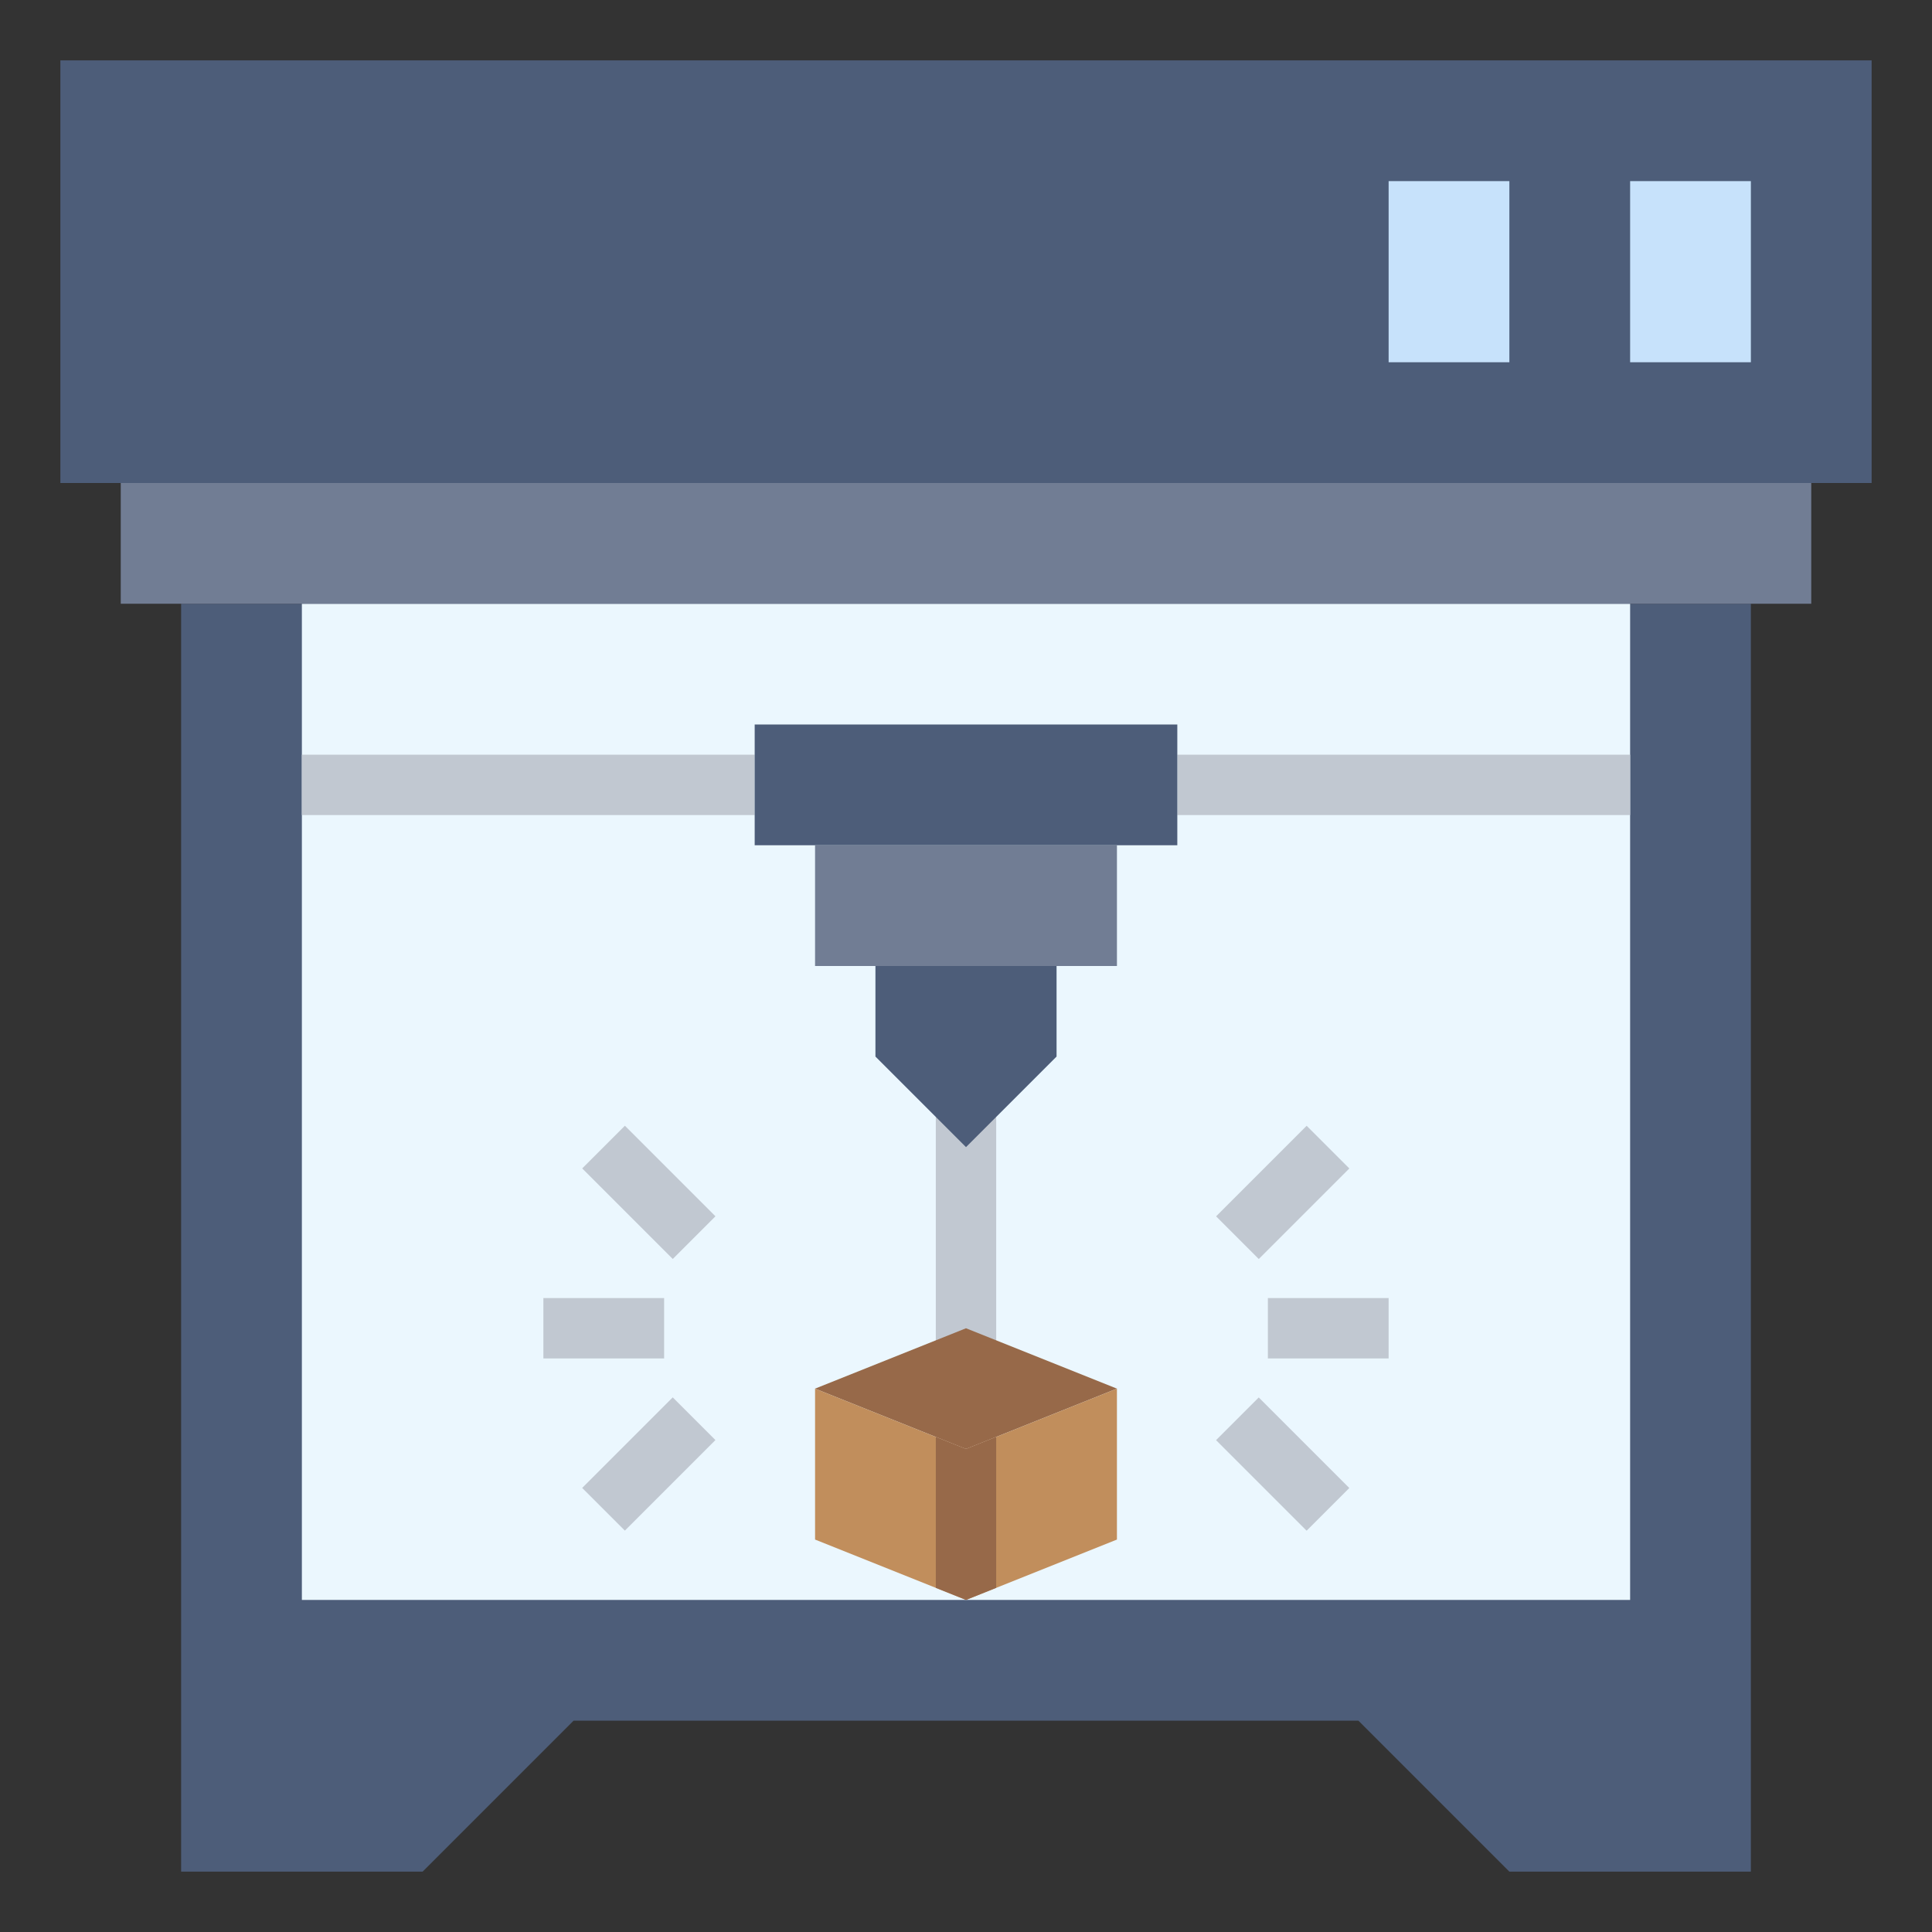
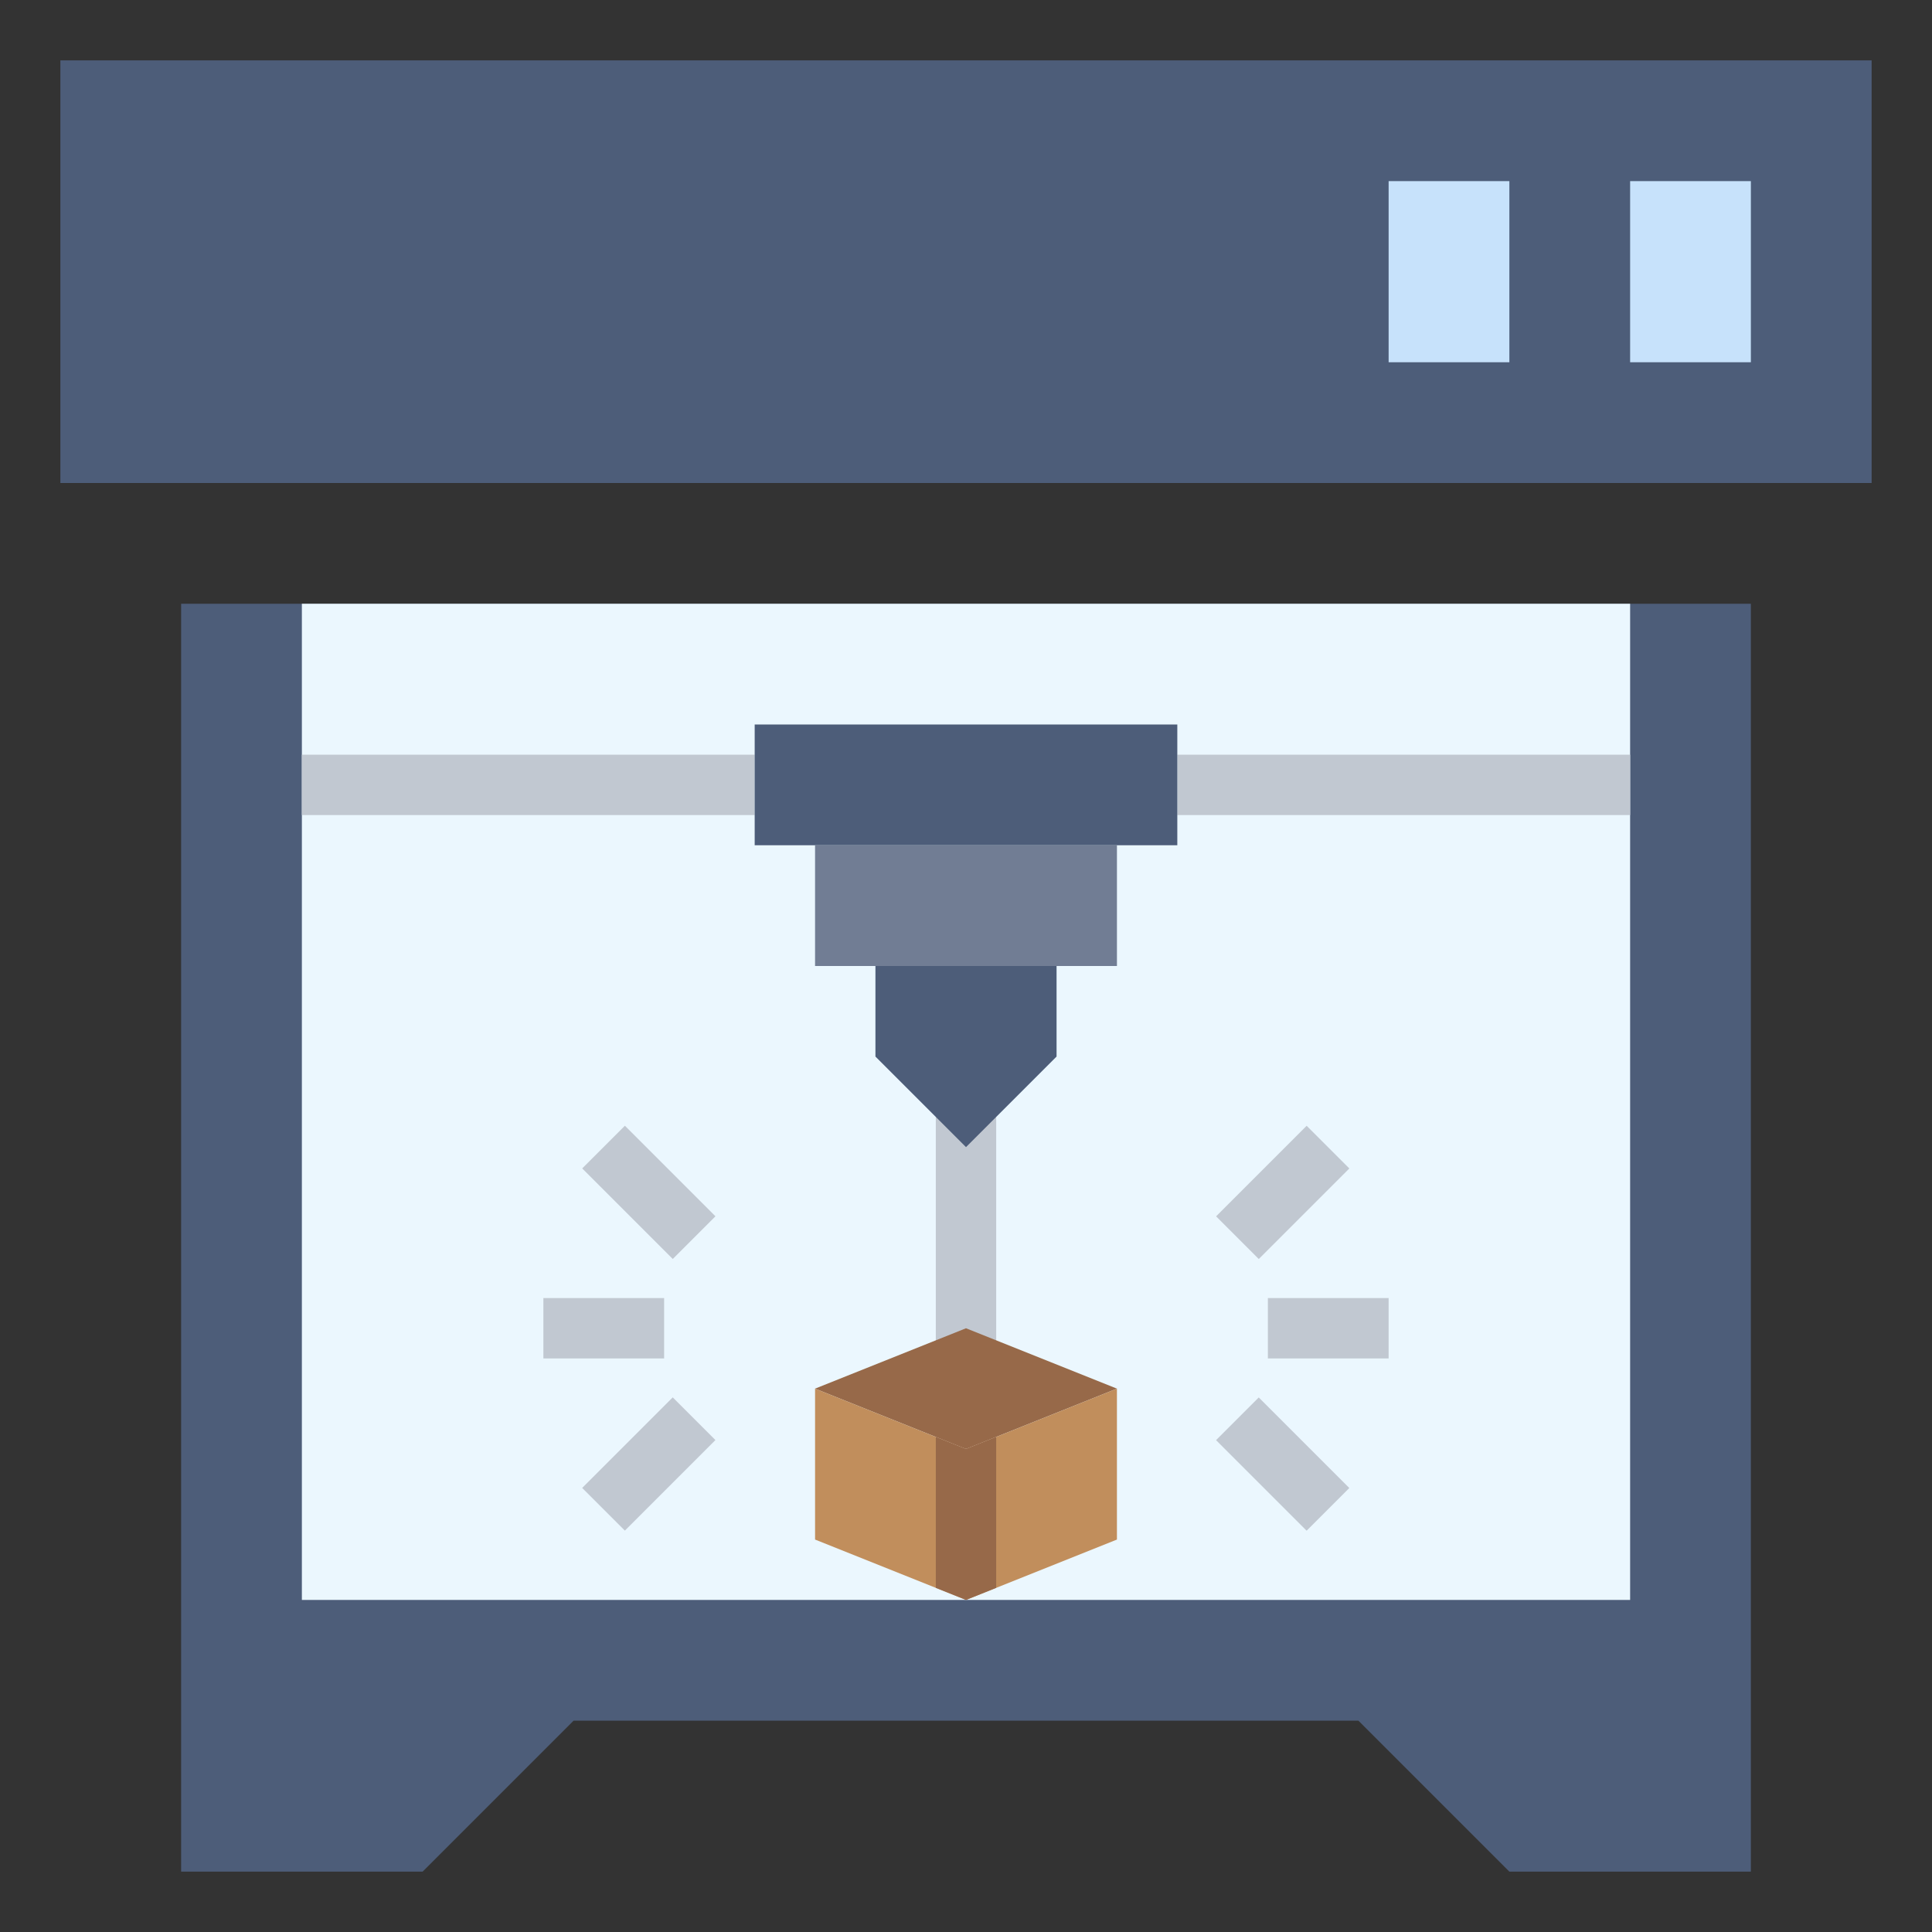
<svg xmlns="http://www.w3.org/2000/svg" id="Layer_3" height="512" viewBox="0 0 64 64" width="512">
  <rect x="0" y="0" width="64" height="64" fill="#333333" stroke="none" />
  <g>
    <path d="m6 20v42h8l5-5h26l5 5h8v-42z" fill="#4d5d79" />
    <path d="m10 20h44v33h-44z" fill="#ebf7fe" />
    <g>
      <path d="m31 37h2v8h-2z" fill="#c1c8d1" />
    </g>
    <path d="m2 2h60v14h-60z" fill="#4d5d79" />
-     <path d="m4 16h56v4h-56z" fill="#717d94" />
    <g>
      <path d="m39 25h15v2h-15z" fill="#c1c8d1" />
    </g>
    <g>
      <path d="m10 25h15v2h-15z" fill="#c1c8d1" />
    </g>
    <path d="m25 24h14v4h-14z" fill="#4d5d79" />
    <path d="m27 28h10v4h-10z" fill="#717d94" />
    <path d="m29 32v3l3 3 3-3v-3z" fill="#4d5d79" />
    <path d="m27 46 5-2 5 2-5 2z" fill="#976949" />
    <path d="m32 48-5-2v5l5 2 5-2v-5z" fill="#c18e5c" />
    <path d="m33 47.6-1 .4-1-.4v5l1 .4 1-.4z" fill="#976949" />
    <g>
      <path d="m40.379 38.5h4.243v2h-4.243z" fill="#c1c8d1" transform="matrix(.707 -.707 .707 .707 -15.483 41.621)" />
    </g>
    <g>
      <path d="m41.5 46.379h2v4.243h-2z" fill="#c1c8d1" transform="matrix(.707 -.707 .707 .707 -21.847 44.257)" />
    </g>
    <g>
      <path d="m42 43h4v2h-4z" fill="#c1c8d1" />
    </g>
    <g>
      <path d="m20.5 37.379h2v4.243h-2z" fill="#c1c8d1" transform="matrix(.707 -.707 .707 .707 -21.634 26.772)" />
    </g>
    <g>
      <path d="m19.379 47.5h4.243v2h-4.243z" fill="#c1c8d1" transform="matrix(.707 -.707 .707 .707 -27.998 29.408)" />
    </g>
    <g>
      <path d="m18 43h4v2h-4z" fill="#c1c8d1" />
    </g>
    <g fill="#c7e2fb">
      <path d="m54 6h4v6h-4z" />
      <path d="m46 6h4v6h-4z" />
    </g>
  </g>
</svg>